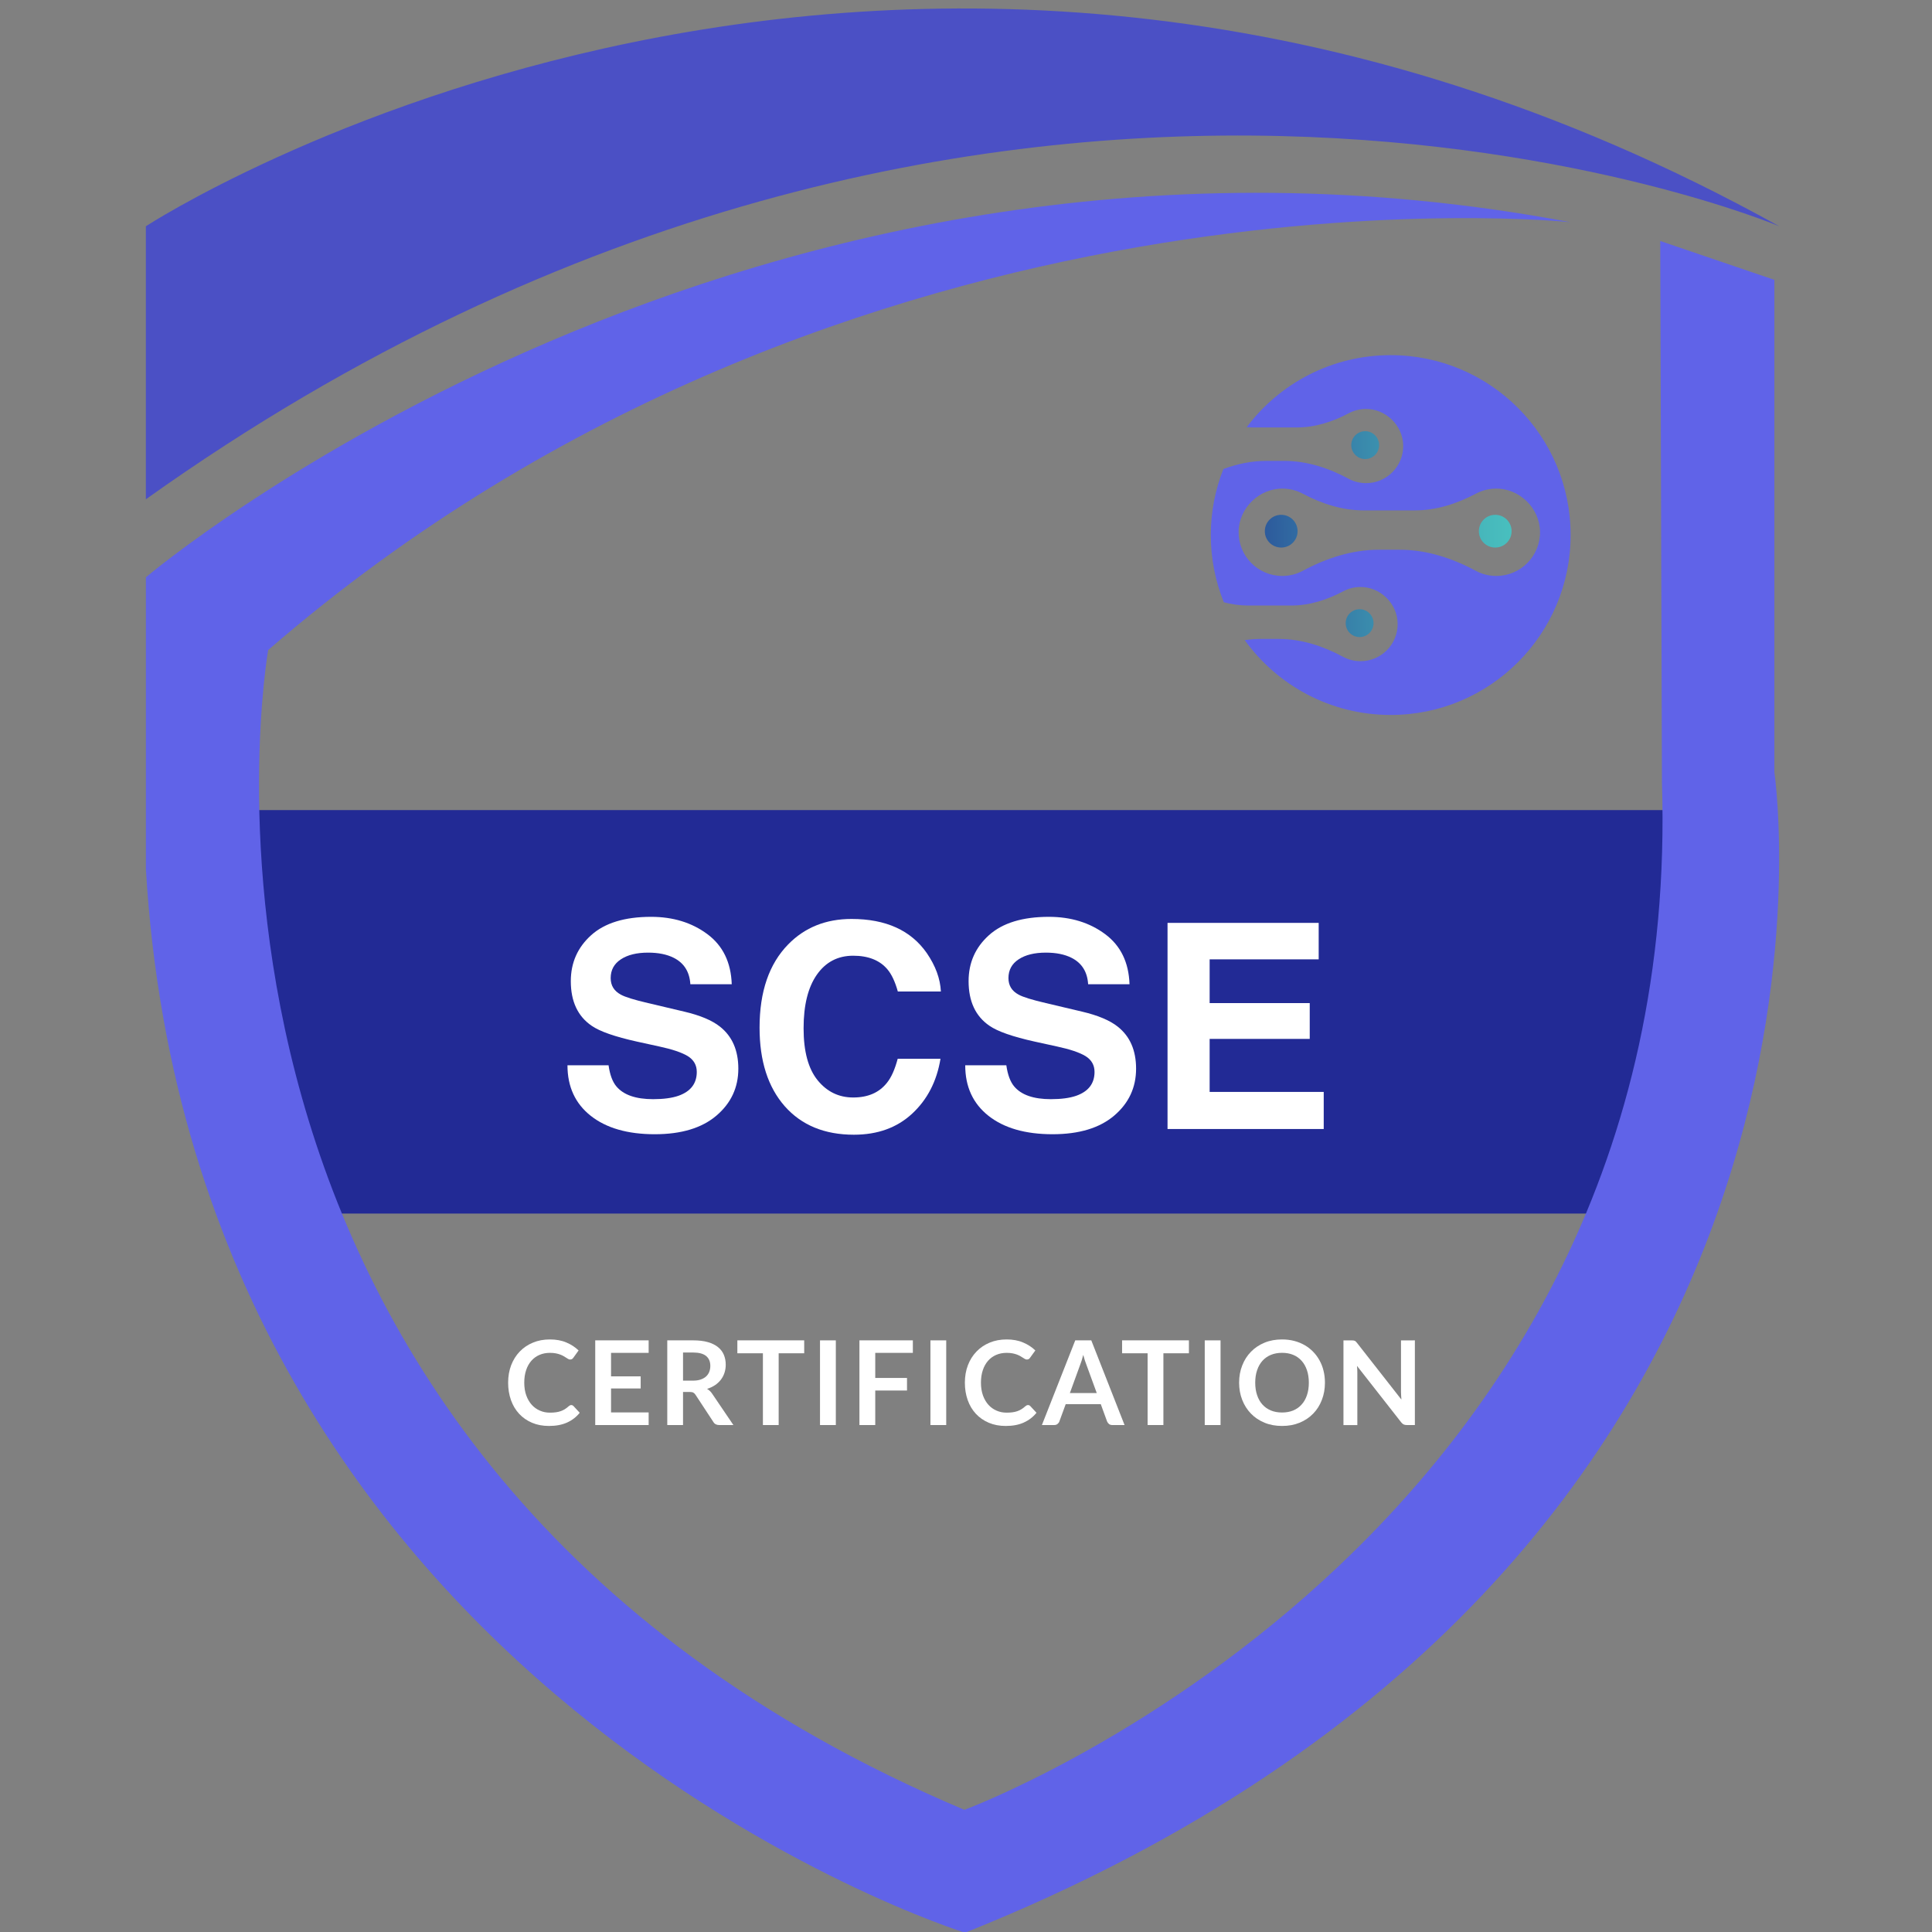
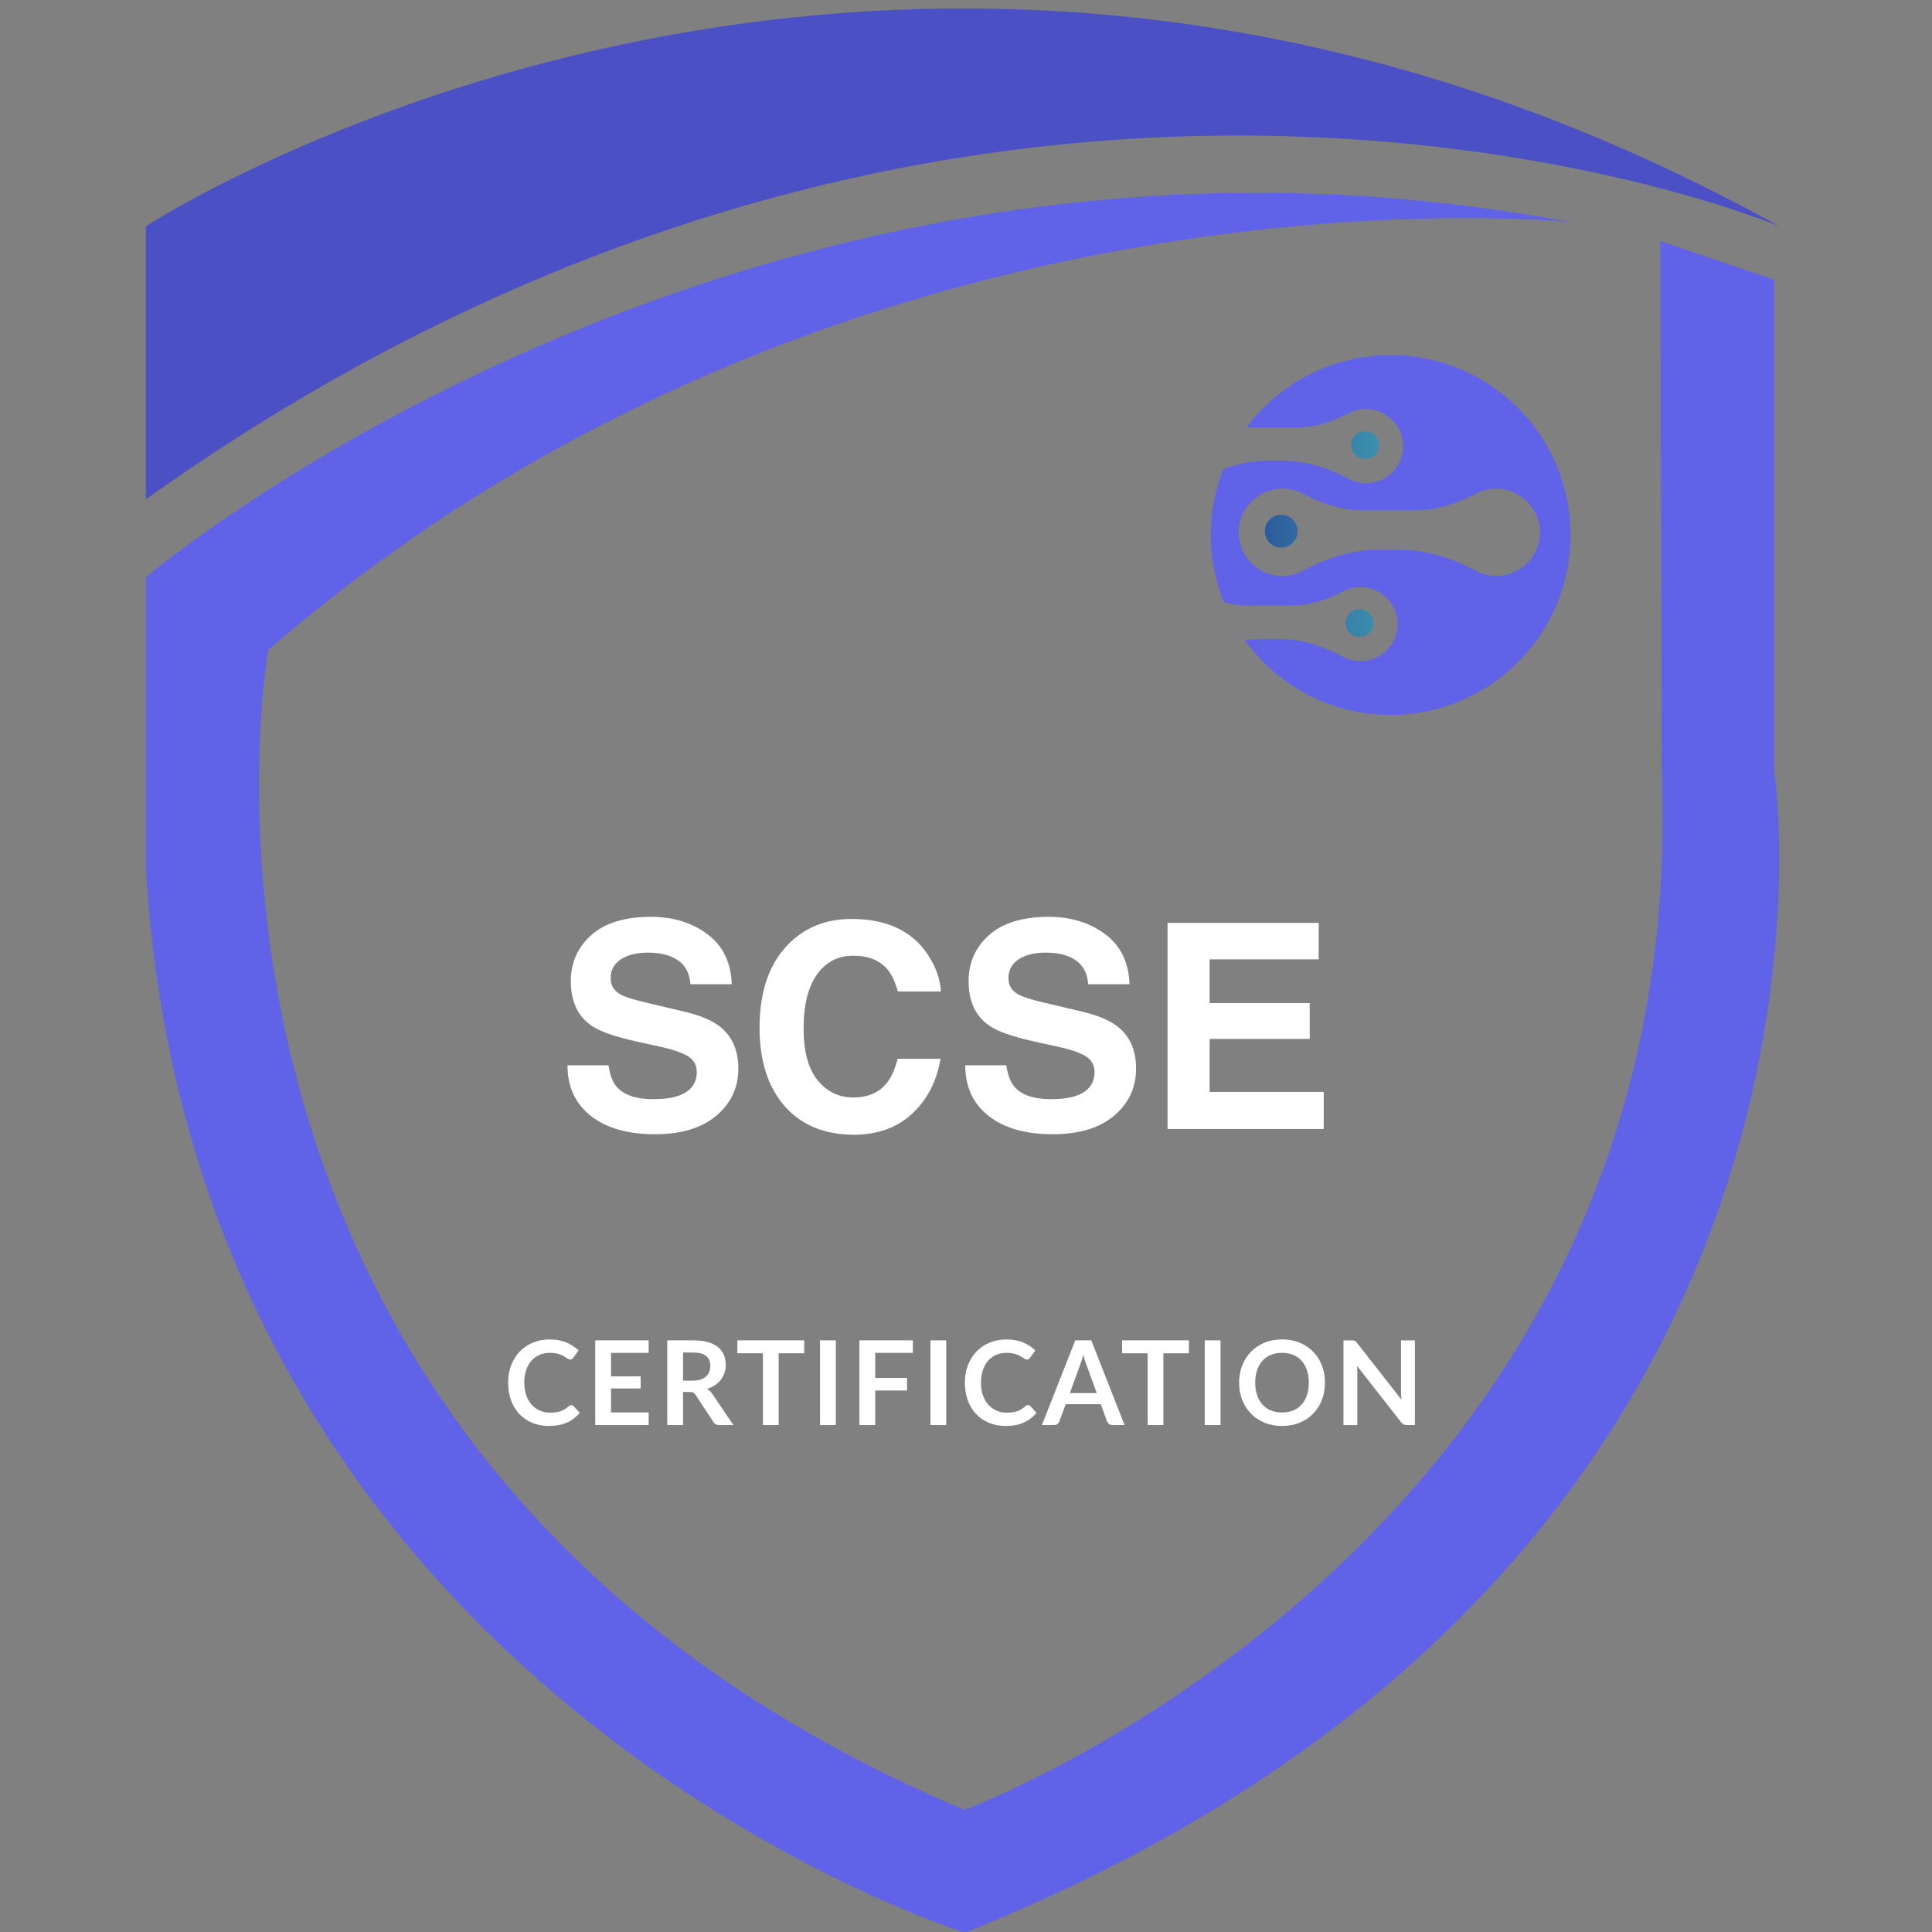
<svg xmlns="http://www.w3.org/2000/svg" version="1.1" id="Layer_1" x="0px" y="0px" width="140px" height="140px" viewBox="0 0 140 140" enable-background="new 0 0 140 140" xml:space="preserve">
  <rect x="0" y="0" width="140" height="140" fill="#808080" stroke="none" />
  <g>
    <linearGradient id="SVGID_1_" gradientUnits="userSpaceOnUse" x1="695.609" y1="909.536" x2="724.409" y2="909.033" gradientTransform="matrix(1 0 0 1 -607.581 -870.961)">
      <stop offset="0" style="stop-color:#264093" />
      <stop offset="0.221" style="stop-color:#326EA3" />
      <stop offset="0.466" style="stop-color:#3E99B1" />
      <stop offset="0.687" style="stop-color:#47B9BC" />
      <stop offset="0.872" style="stop-color:#4CCCC3" />
      <stop offset="1" style="stop-color:#4ED3C5" />
    </linearGradient>
    <path fill="url(#SVGID_1_)" d="M92.842,37.305c0.654,0,1.186,0.531,1.186,1.187c0,0.655-0.53,1.186-1.186,1.186   c-0.658,0-1.188-0.531-1.188-1.186C91.654,37.836,92.184,37.305,92.842,37.305z" />
    <linearGradient id="SVGID_2_" gradientUnits="userSpaceOnUse" x1="695.638" y1="909.808" x2="724.423" y2="909.304" gradientTransform="matrix(1 0 0 1 -607.581 -870.961)">
      <stop offset="0" style="stop-color:#264093" />
      <stop offset="0.221" style="stop-color:#326EA3" />
      <stop offset="0.466" style="stop-color:#3E99B1" />
      <stop offset="0.687" style="stop-color:#47B9BC" />
      <stop offset="0.872" style="stop-color:#4CCCC3" />
      <stop offset="1" style="stop-color:#4ED3C5" />
    </linearGradient>
-     <path fill="url(#SVGID_2_)" d="M108.35,37.305c0.655,0,1.187,0.531,1.187,1.187c0,0.655-0.53,1.186-1.187,1.186   c-0.658,0-1.186-0.531-1.186-1.186C107.164,37.836,107.691,37.305,108.35,37.305z" />
    <path fill="#6063E8" d="M100.773,25.735c-4.268,0-8.055,2.053-10.435,5.221c0.167,0.015,0.337,0.02,0.507,0.02h3.125   c1.326,0,2.596-0.409,3.768-1.031c0.357-0.19,0.764-0.3,1.191-0.31c1.463-0.034,2.727,1.175,2.752,2.639   c0.024,1.506-1.188,2.736-2.688,2.736c-0.459,0-0.894-0.116-1.271-0.319c-1.449-0.78-3.021-1.294-4.668-1.294H91.76   c-1.072,0-2.113,0.222-3.109,0.59c-0.586,1.481-0.912,3.096-0.912,4.784c0,1.723,0.338,3.364,0.943,4.87   c0.572,0.15,1.161,0.238,1.762,0.238h3.125c1.324,0,2.597-0.411,3.769-1.032c0.354-0.191,0.763-0.3,1.19-0.31   c1.465-0.035,2.728,1.174,2.75,2.639c0.027,1.506-1.186,2.736-2.686,2.736c-0.46,0-0.894-0.116-1.271-0.318   c-1.447-0.78-3.021-1.295-4.664-1.295h-1.301c-0.391,0-0.778,0.033-1.16,0.085c2.367,3.285,6.222,5.425,10.58,5.425   c7.197,0,13.037-5.839,13.037-13.039C113.813,31.573,107.975,25.735,100.773,25.735z M108.428,41.735   c-0.539,0-1.049-0.135-1.492-0.376c-1.707-0.914-3.562-1.523-5.496-1.523H99.91c-1.938,0-3.792,0.609-5.497,1.523   c-0.442,0.241-0.952,0.376-1.494,0.376c-1.767,0-3.192-1.446-3.164-3.22c0.029-1.722,1.515-3.148,3.237-3.108   c0.508,0.011,0.984,0.142,1.404,0.364c1.379,0.733,2.875,1.215,4.436,1.215h3.684c1.561,0,3.057-0.482,4.437-1.215   c0.42-0.223,0.897-0.354,1.401-0.364c1.726-0.04,3.211,1.386,3.242,3.108C111.625,40.289,110.193,41.735,108.428,41.735z" />
    <linearGradient id="SVGID_3_" gradientUnits="userSpaceOnUse" x1="695.717" y1="916.298" x2="724.551" y2="915.794" gradientTransform="matrix(1 0 0 1 -607.581 -870.961)">
      <stop offset="0" style="stop-color:#264093" />
      <stop offset="0.221" style="stop-color:#326EA3" />
      <stop offset="0.466" style="stop-color:#3E99B1" />
      <stop offset="0.687" style="stop-color:#47B9BC" />
      <stop offset="0.872" style="stop-color:#4CCCC3" />
      <stop offset="1" style="stop-color:#4ED3C5" />
    </linearGradient>
    <circle fill="url(#SVGID_3_)" cx="98.523" cy="45.155" r="1.009" />
    <linearGradient id="SVGID_4_" gradientUnits="userSpaceOnUse" x1="695.501" y1="903.407" x2="724.316" y2="902.904" gradientTransform="matrix(1 0 0 1 -607.581 -870.961)">
      <stop offset="0" style="stop-color:#264093" />
      <stop offset="0.221" style="stop-color:#326EA3" />
      <stop offset="0.466" style="stop-color:#3E99B1" />
      <stop offset="0.687" style="stop-color:#47B9BC" />
      <stop offset="0.872" style="stop-color:#4CCCC3" />
      <stop offset="1" style="stop-color:#4ED3C5" />
    </linearGradient>
    <circle fill="url(#SVGID_4_)" cx="98.927" cy="32.255" r="1.009" />
  </g>
  <path fill="#4B50C5" d="M10.57,36.18V16.395c0,0,54.411-35.508,118.36,0C128.93,16.395,72.048-7.631,10.57,36.18z" />
-   <rect x="17.642" y="58.702" fill="#222A95" width="104.82" height="29.237" />
  <g>
    <path fill="#FFFFFF" d="M44.099,77.197c0.096,0.683,0.285,1.193,0.568,1.529c0.517,0.615,1.403,0.924,2.659,0.924   c0.751,0,1.362-0.082,1.83-0.243c0.89-0.312,1.335-0.89,1.335-1.733c0-0.492-0.218-0.874-0.654-1.145   c-0.436-0.264-1.126-0.496-2.073-0.699l-1.617-0.354c-1.588-0.353-2.68-0.733-3.275-1.146c-1.006-0.689-1.509-1.766-1.509-3.232   c0-1.337,0.493-2.448,1.477-3.333c0.985-0.885,2.431-1.328,4.339-1.328c1.593,0,2.951,0.417,4.077,1.252   c1.125,0.834,1.714,2.044,1.769,3.631h-2.999c-0.056-0.898-0.457-1.537-1.205-1.914c-0.498-0.25-1.118-0.375-1.859-0.375   c-0.824,0-1.482,0.162-1.973,0.487c-0.492,0.324-0.737,0.776-0.737,1.357c0,0.534,0.242,0.932,0.727,1.195   c0.311,0.177,0.973,0.382,1.984,0.617l2.621,0.619c1.149,0.27,2.009,0.631,2.583,1.084c0.89,0.702,1.335,1.719,1.335,3.049   c0,1.365-0.527,2.498-1.582,3.399c-1.055,0.901-2.545,1.353-4.47,1.353c-1.966,0-3.512-0.444-4.639-1.332   c-1.126-0.889-1.69-2.108-1.69-3.664h2.978V77.197z" />
    <path fill="#FFFFFF" d="M57.115,68.434c1.203-1.229,2.733-1.843,4.59-1.843c2.486,0,4.304,0.824,5.453,2.472   c0.635,0.925,0.976,1.853,1.022,2.785h-3.12c-0.199-0.715-0.453-1.255-0.765-1.619c-0.556-0.649-1.38-0.974-2.471-0.974   c-1.112,0-1.988,0.458-2.63,1.373c-0.642,0.917-0.963,2.21-0.963,3.886s0.339,2.93,1.016,3.764c0.677,0.834,1.538,1.25,2.582,1.25   c1.071,0,1.886-0.356,2.448-1.072c0.311-0.385,0.568-0.961,0.773-1.732h3.101c-0.268,1.629-0.951,2.952-2.05,3.973   s-2.507,1.529-4.224,1.529c-2.125,0-3.796-0.688-5.013-2.066c-1.216-1.385-1.823-3.282-1.823-5.693   C55.041,71.855,55.732,69.847,57.115,68.434z" />
    <path fill="#FFFFFF" d="M72.923,77.197c0.097,0.683,0.286,1.193,0.568,1.529c0.517,0.615,1.403,0.924,2.657,0.924   c0.754,0,1.362-0.082,1.83-0.243c0.892-0.312,1.336-0.89,1.336-1.733c0-0.492-0.219-0.874-0.654-1.145   c-0.436-0.264-1.125-0.496-2.073-0.699l-1.616-0.354c-1.588-0.353-2.68-0.733-3.273-1.146c-1.006-0.689-1.51-1.766-1.51-3.232   c0-1.337,0.493-2.448,1.478-3.333c0.983-0.885,2.431-1.328,4.339-1.328c1.592,0,2.951,0.417,4.075,1.252   c1.125,0.834,1.715,2.044,1.769,3.631H78.85c-0.056-0.898-0.457-1.537-1.205-1.914c-0.498-0.25-1.117-0.375-1.858-0.375   c-0.824,0-1.483,0.162-1.974,0.487c-0.492,0.324-0.737,0.776-0.737,1.357c0,0.534,0.241,0.932,0.728,1.195   c0.313,0.177,0.973,0.382,1.984,0.617l2.62,0.619c1.147,0.27,2.009,0.631,2.581,1.084c0.892,0.702,1.336,1.719,1.336,3.049   c0,1.365-0.526,2.498-1.582,3.399c-1.055,0.901-2.545,1.353-4.469,1.353c-1.967,0-3.514-0.444-4.641-1.332   c-1.126-0.889-1.689-2.108-1.689-3.664h2.979V77.197z" />
    <path fill="#FFFFFF" d="M95.557,69.519h-7.902v3.17h7.253v2.594h-7.253v3.842h8.267v2.686H84.604V66.874h10.953V69.519z" />
  </g>
  <g>
    <path fill="#FFFFFF" d="M41.393,101.816c0.062,0,0.117,0.023,0.165,0.072l0.451,0.487c-0.25,0.31-0.556,0.545-0.919,0.708   c-0.364,0.165-0.801,0.247-1.31,0.247c-0.456,0-0.865-0.077-1.229-0.233c-0.364-0.154-0.674-0.371-0.932-0.648   c-0.257-0.277-0.455-0.608-0.592-0.992c-0.137-0.387-0.206-0.807-0.206-1.262c0-0.461,0.074-0.883,0.22-1.268   c0.148-0.383,0.355-0.713,0.622-0.99c0.268-0.277,0.587-0.494,0.957-0.646c0.371-0.155,0.781-0.23,1.231-0.23   c0.447,0,0.844,0.072,1.191,0.221c0.347,0.146,0.641,0.34,0.885,0.576l-0.382,0.531c-0.023,0.034-0.052,0.063-0.087,0.088   c-0.035,0.026-0.084,0.039-0.146,0.039c-0.042,0-0.086-0.013-0.131-0.035c-0.045-0.024-0.095-0.056-0.148-0.092   c-0.054-0.033-0.116-0.072-0.187-0.115c-0.071-0.041-0.153-0.08-0.247-0.116c-0.093-0.035-0.201-0.065-0.324-0.089   c-0.123-0.024-0.265-0.036-0.426-0.036c-0.274,0-0.526,0.049-0.753,0.146c-0.229,0.098-0.424,0.239-0.589,0.426   c-0.164,0.186-0.292,0.41-0.381,0.679c-0.091,0.267-0.136,0.571-0.136,0.913c0,0.347,0.049,0.654,0.147,0.923   c0.098,0.269,0.229,0.493,0.396,0.678s0.363,0.325,0.59,0.422c0.227,0.101,0.47,0.147,0.73,0.147c0.156,0,0.296-0.008,0.422-0.026   c0.126-0.016,0.242-0.043,0.348-0.08c0.107-0.036,0.207-0.083,0.302-0.142c0.094-0.059,0.189-0.129,0.282-0.215   c0.028-0.025,0.058-0.045,0.089-0.062C41.326,101.825,41.359,101.816,41.393,101.816z" />
    <path fill="#FFFFFF" d="M44.279,98.035v1.701h2.147v0.879h-2.147v1.736h2.725v0.912h-3.871v-6.137h3.871v0.907L44.279,98.035   L44.279,98.035z" />
    <path fill="#FFFFFF" d="M53.145,103.264h-1.031c-0.195,0-0.337-0.076-0.425-0.229l-1.29-1.965c-0.048-0.072-0.102-0.125-0.16-0.156   c-0.058-0.031-0.144-0.048-0.256-0.048h-0.488v2.397h-1.142v-6.136h1.872c0.416,0,0.773,0.042,1.072,0.129   c0.298,0.087,0.543,0.206,0.734,0.363c0.191,0.153,0.332,0.341,0.423,0.558c0.09,0.217,0.135,0.455,0.135,0.715   c0,0.209-0.03,0.402-0.091,0.586c-0.061,0.186-0.148,0.352-0.263,0.502c-0.114,0.148-0.256,0.281-0.424,0.394   c-0.169,0.112-0.36,0.203-0.575,0.269c0.073,0.043,0.141,0.092,0.203,0.15c0.063,0.059,0.12,0.127,0.171,0.206L53.145,103.264z    M50.208,100.047c0.214,0,0.402-0.025,0.562-0.08s0.291-0.129,0.395-0.223c0.103-0.096,0.181-0.207,0.231-0.338   c0.051-0.131,0.077-0.273,0.077-0.428c0-0.313-0.103-0.553-0.308-0.72c-0.205-0.166-0.519-0.25-0.94-0.25h-0.73v2.037   L50.208,100.047L50.208,100.047z" />
    <path fill="#FFFFFF" d="M58.276,98.064h-1.851v5.199h-1.142v-5.199h-1.851v-0.938h4.843L58.276,98.064L58.276,98.064z" />
    <path fill="#FFFFFF" d="M60.567,103.264h-1.146v-6.136h1.146V103.264z" />
    <path fill="#FFFFFF" d="M63.424,98.035v1.816h2.301v0.912h-2.301v2.5h-1.146v-6.137h3.871v0.907L63.424,98.035L63.424,98.035z" />
    <path fill="#FFFFFF" d="M68.567,103.264h-1.145v-6.136h1.145V103.264z" />
    <path fill="#FFFFFF" d="M74.492,101.816c0.063,0,0.117,0.023,0.165,0.072l0.452,0.487c-0.252,0.31-0.559,0.545-0.922,0.708   c-0.363,0.165-0.799,0.247-1.309,0.247c-0.456,0-0.865-0.077-1.229-0.233c-0.363-0.154-0.674-0.371-0.933-0.648   c-0.257-0.277-0.455-0.608-0.592-0.992c-0.137-0.387-0.206-0.807-0.206-1.262c0-0.461,0.074-0.883,0.221-1.268   c0.147-0.383,0.354-0.713,0.623-0.99c0.266-0.277,0.586-0.494,0.957-0.646c0.37-0.155,0.78-0.23,1.229-0.23   c0.446,0,0.844,0.072,1.19,0.221c0.346,0.146,0.643,0.34,0.887,0.576l-0.385,0.531c-0.021,0.034-0.051,0.063-0.086,0.088   c-0.035,0.026-0.084,0.039-0.146,0.039c-0.042,0-0.086-0.013-0.131-0.035c-0.047-0.024-0.096-0.056-0.149-0.092   c-0.053-0.033-0.116-0.072-0.187-0.115c-0.071-0.041-0.152-0.08-0.246-0.116c-0.094-0.035-0.201-0.065-0.324-0.089   c-0.123-0.024-0.266-0.036-0.426-0.036c-0.275,0-0.526,0.049-0.754,0.146c-0.229,0.098-0.426,0.239-0.59,0.426   c-0.164,0.186-0.291,0.41-0.381,0.679c-0.09,0.267-0.137,0.571-0.137,0.913c0,0.347,0.051,0.654,0.146,0.923   c0.098,0.269,0.229,0.493,0.396,0.678s0.363,0.325,0.589,0.422c0.228,0.101,0.472,0.147,0.73,0.147   c0.155,0,0.297-0.008,0.423-0.026c0.126-0.016,0.242-0.043,0.348-0.08c0.105-0.036,0.207-0.083,0.301-0.142   c0.097-0.059,0.189-0.129,0.283-0.215c0.028-0.025,0.059-0.045,0.09-0.062C74.426,101.825,74.459,101.816,74.492,101.816z" />
    <path fill="#FFFFFF" d="M81.49,103.264h-0.883c-0.099,0-0.18-0.024-0.241-0.072c-0.062-0.051-0.108-0.111-0.142-0.187l-0.457-1.253   h-2.543l-0.459,1.253c-0.021,0.065-0.065,0.124-0.131,0.179c-0.064,0.055-0.146,0.08-0.242,0.08h-0.892l2.416-6.136h1.163   L81.49,103.264z M79.475,100.945l-0.746-2.041c-0.037-0.09-0.074-0.197-0.115-0.32c-0.039-0.126-0.078-0.26-0.118-0.404   c-0.037,0.146-0.074,0.278-0.113,0.405c-0.04,0.126-0.077,0.235-0.116,0.329l-0.74,2.031H79.475z" />
    <path fill="#FFFFFF" d="M86.154,98.064h-1.85v5.199h-1.144v-5.199h-1.849v-0.938h4.842V98.064L86.154,98.064z" />
    <path fill="#FFFFFF" d="M88.445,103.264h-1.145v-6.136h1.145V103.264z" />
    <path fill="#FFFFFF" d="M96.01,100.195c0,0.449-0.074,0.867-0.224,1.25c-0.147,0.384-0.356,0.715-0.63,0.994   c-0.271,0.281-0.598,0.498-0.979,0.656c-0.384,0.158-0.807,0.235-1.275,0.235c-0.463,0-0.887-0.077-1.268-0.235   c-0.383-0.158-0.711-0.375-0.982-0.656c-0.273-0.279-0.484-0.61-0.635-0.994c-0.15-0.383-0.226-0.801-0.226-1.25   s0.074-0.866,0.226-1.25c0.149-0.383,0.36-0.715,0.635-0.994c0.271-0.28,0.601-0.498,0.982-0.656   c0.381-0.158,0.805-0.234,1.268-0.234c0.313,0,0.604,0.035,0.88,0.107c0.274,0.071,0.524,0.173,0.755,0.305   c0.229,0.133,0.438,0.293,0.617,0.479c0.185,0.188,0.338,0.397,0.467,0.632c0.126,0.23,0.225,0.482,0.289,0.754   C95.977,99.609,96.01,99.896,96.01,100.195z M94.843,100.195c0-0.336-0.046-0.639-0.136-0.904c-0.091-0.27-0.219-0.496-0.389-0.684   c-0.166-0.186-0.369-0.33-0.606-0.428c-0.239-0.1-0.51-0.148-0.81-0.148c-0.301,0-0.569,0.05-0.809,0.148   c-0.238,0.098-0.443,0.242-0.611,0.428c-0.168,0.188-0.297,0.414-0.387,0.684c-0.092,0.266-0.137,0.568-0.137,0.904   c0,0.337,0.045,0.64,0.137,0.904c0.09,0.27,0.219,0.496,0.387,0.68c0.168,0.188,0.373,0.328,0.611,0.429   c0.238,0.099,0.508,0.147,0.809,0.147c0.3,0,0.57-0.049,0.81-0.147c0.237-0.101,0.44-0.241,0.606-0.429   c0.17-0.184,0.298-0.41,0.389-0.68C94.797,100.835,94.843,100.532,94.843,100.195z" />
    <path fill="#FFFFFF" d="M102.527,97.128v6.136h-0.584c-0.09,0-0.166-0.015-0.229-0.043c-0.061-0.029-0.119-0.08-0.175-0.15   l-3.205-4.092c0.019,0.187,0.024,0.358,0.024,0.519v3.769h-1.006v-6.137h0.599c0.048,0,0.091,0.002,0.125,0.006   c0.036,0.004,0.065,0.014,0.094,0.025s0.054,0.031,0.078,0.055s0.056,0.057,0.086,0.096l3.218,4.108   c-0.01-0.099-0.017-0.196-0.021-0.293c-0.008-0.097-0.01-0.185-0.01-0.267v-3.73L102.527,97.128L102.527,97.128z" />
  </g>
  <polygon fill="#FFFFFF" points="46.245,108 97.337,108 97.337,108 " />
  <polygon fill="#FFFFFF" points="35.552,93 92.134,93 92.134,93 " />
  <path fill="#6063E8" d="M113.797,16.101c0,0-52.203-5.506-94.364,31.002c0,0-10.32,58.374,50.451,84.045  c0,0,52.312-19.338,50.546-74.456l-0.123-39.229l8.271,2.816v35.684c0,0,8.479,57.236-58.649,84.089  c0,0-55.824-17.396-59.357-77.065V41.833C10.57,41.833,54.146,4.853,113.797,16.101z" />
</svg>